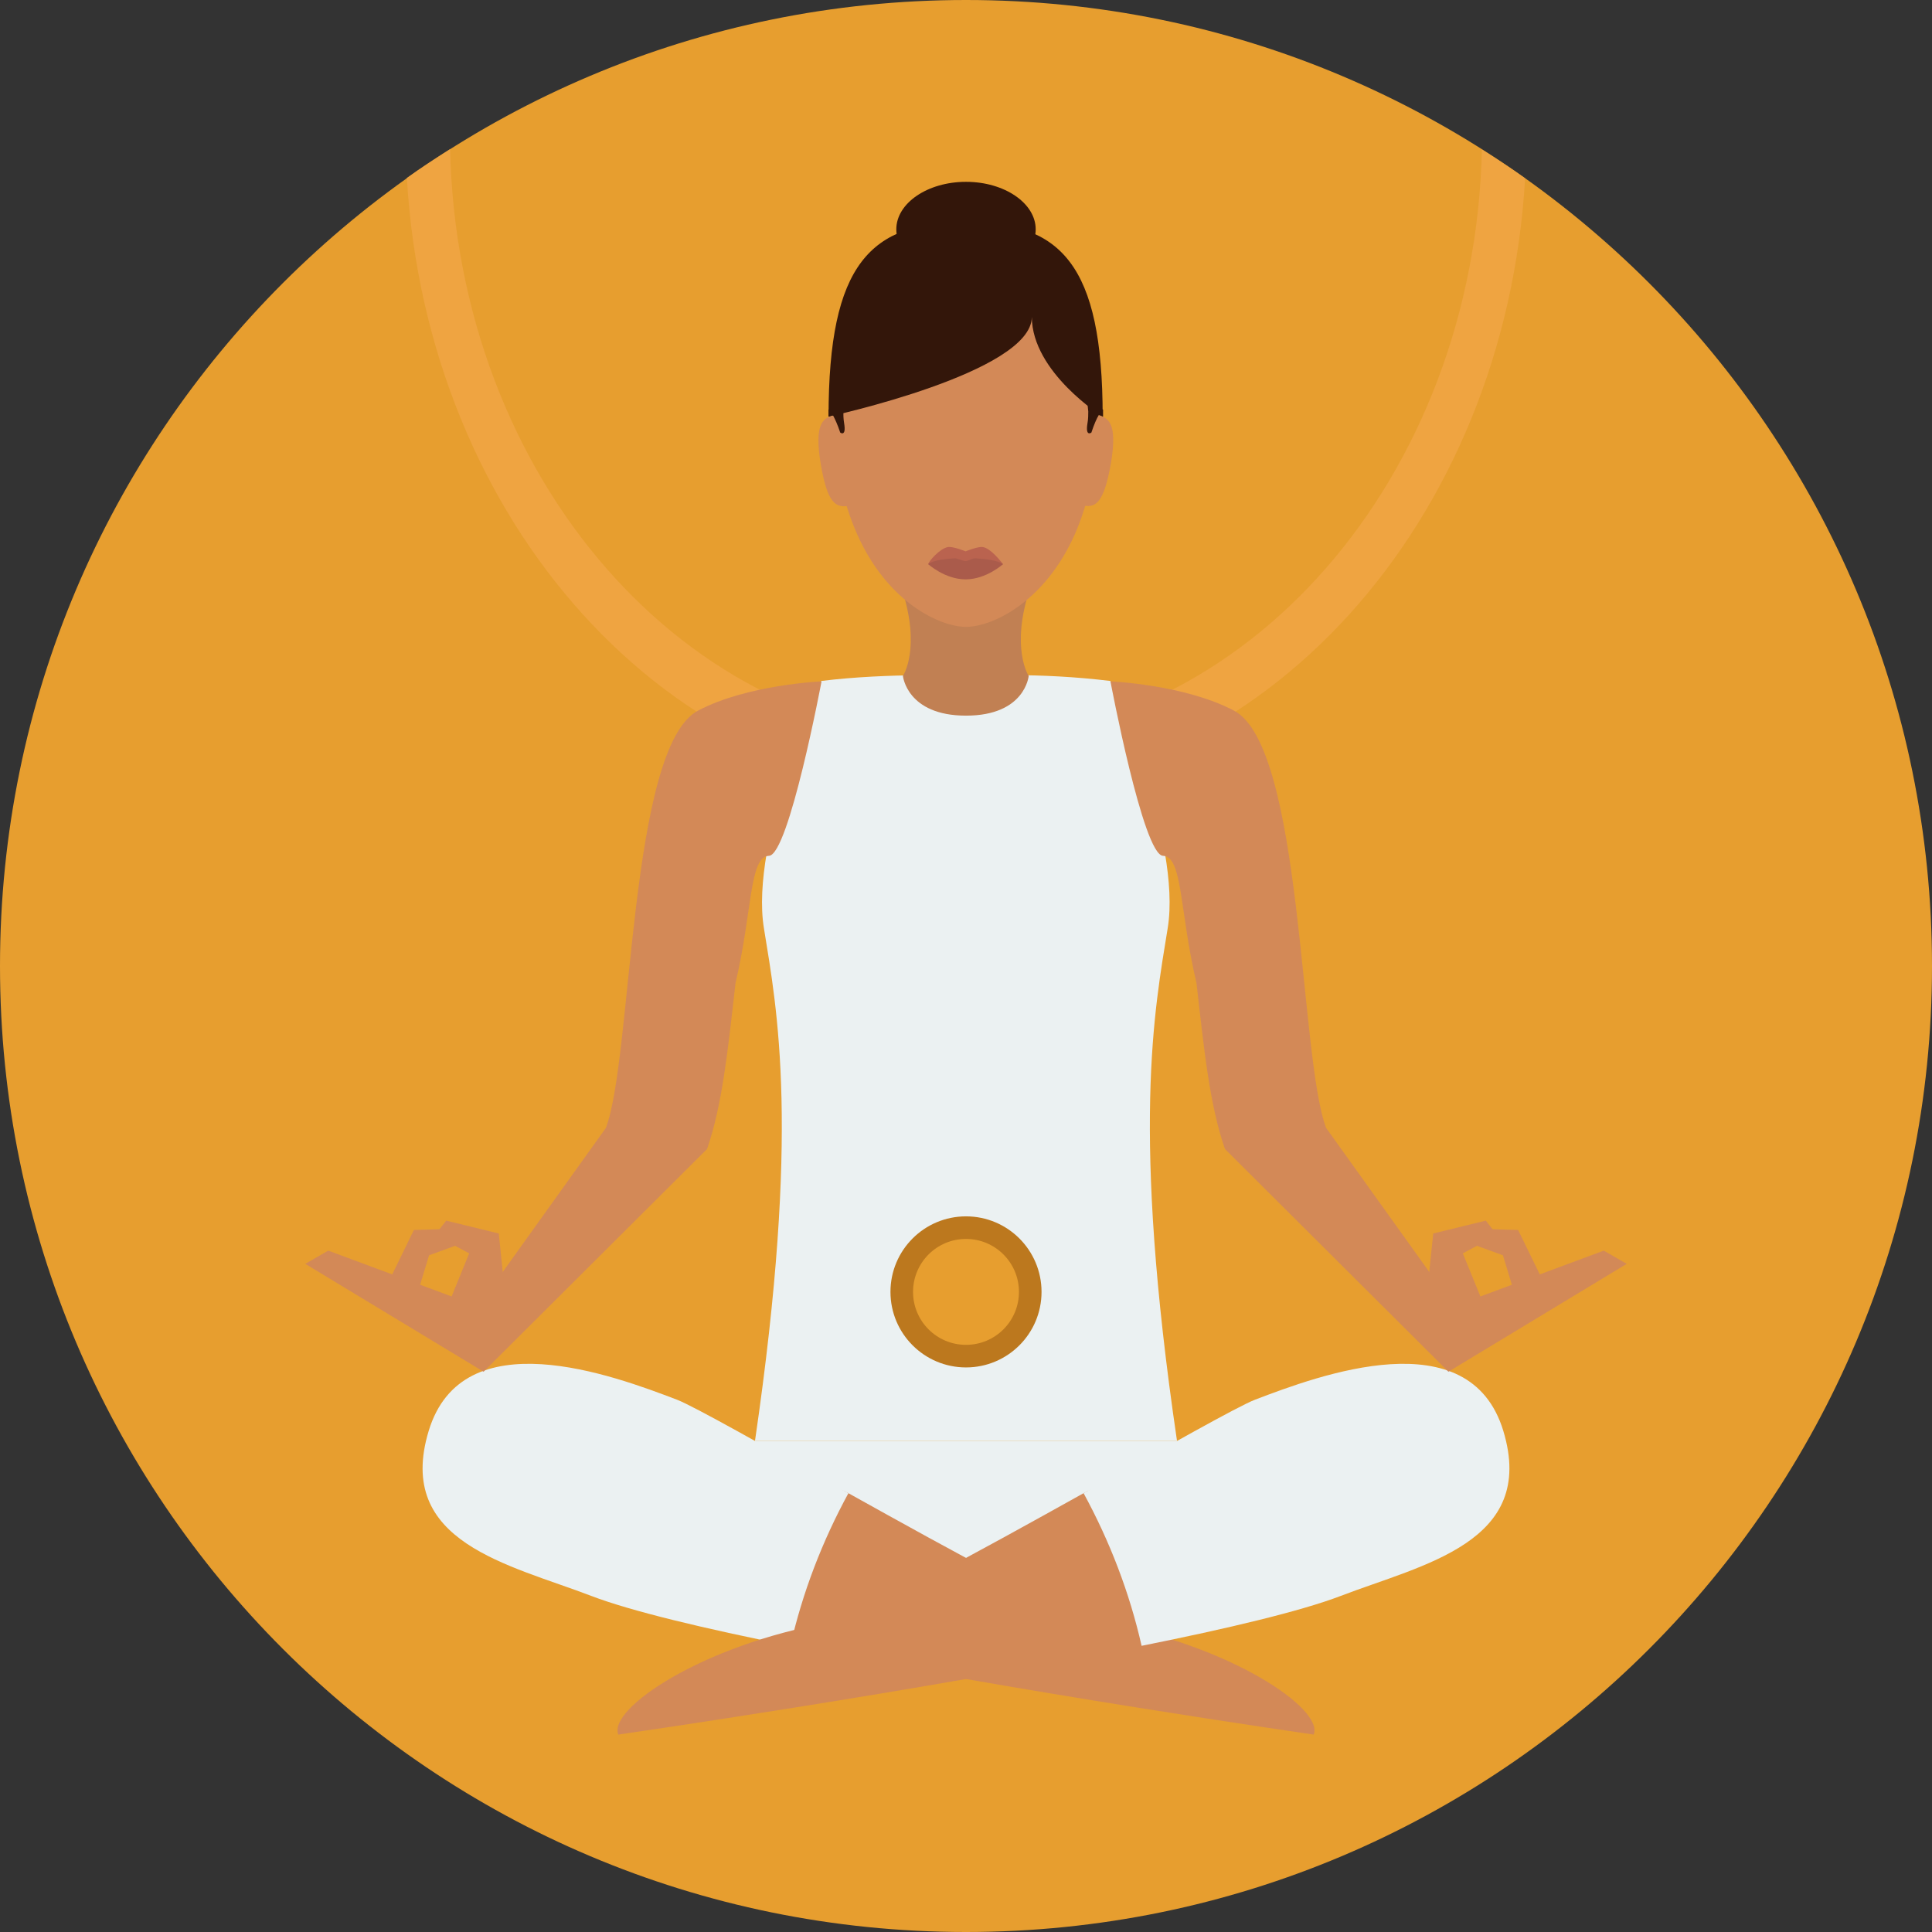
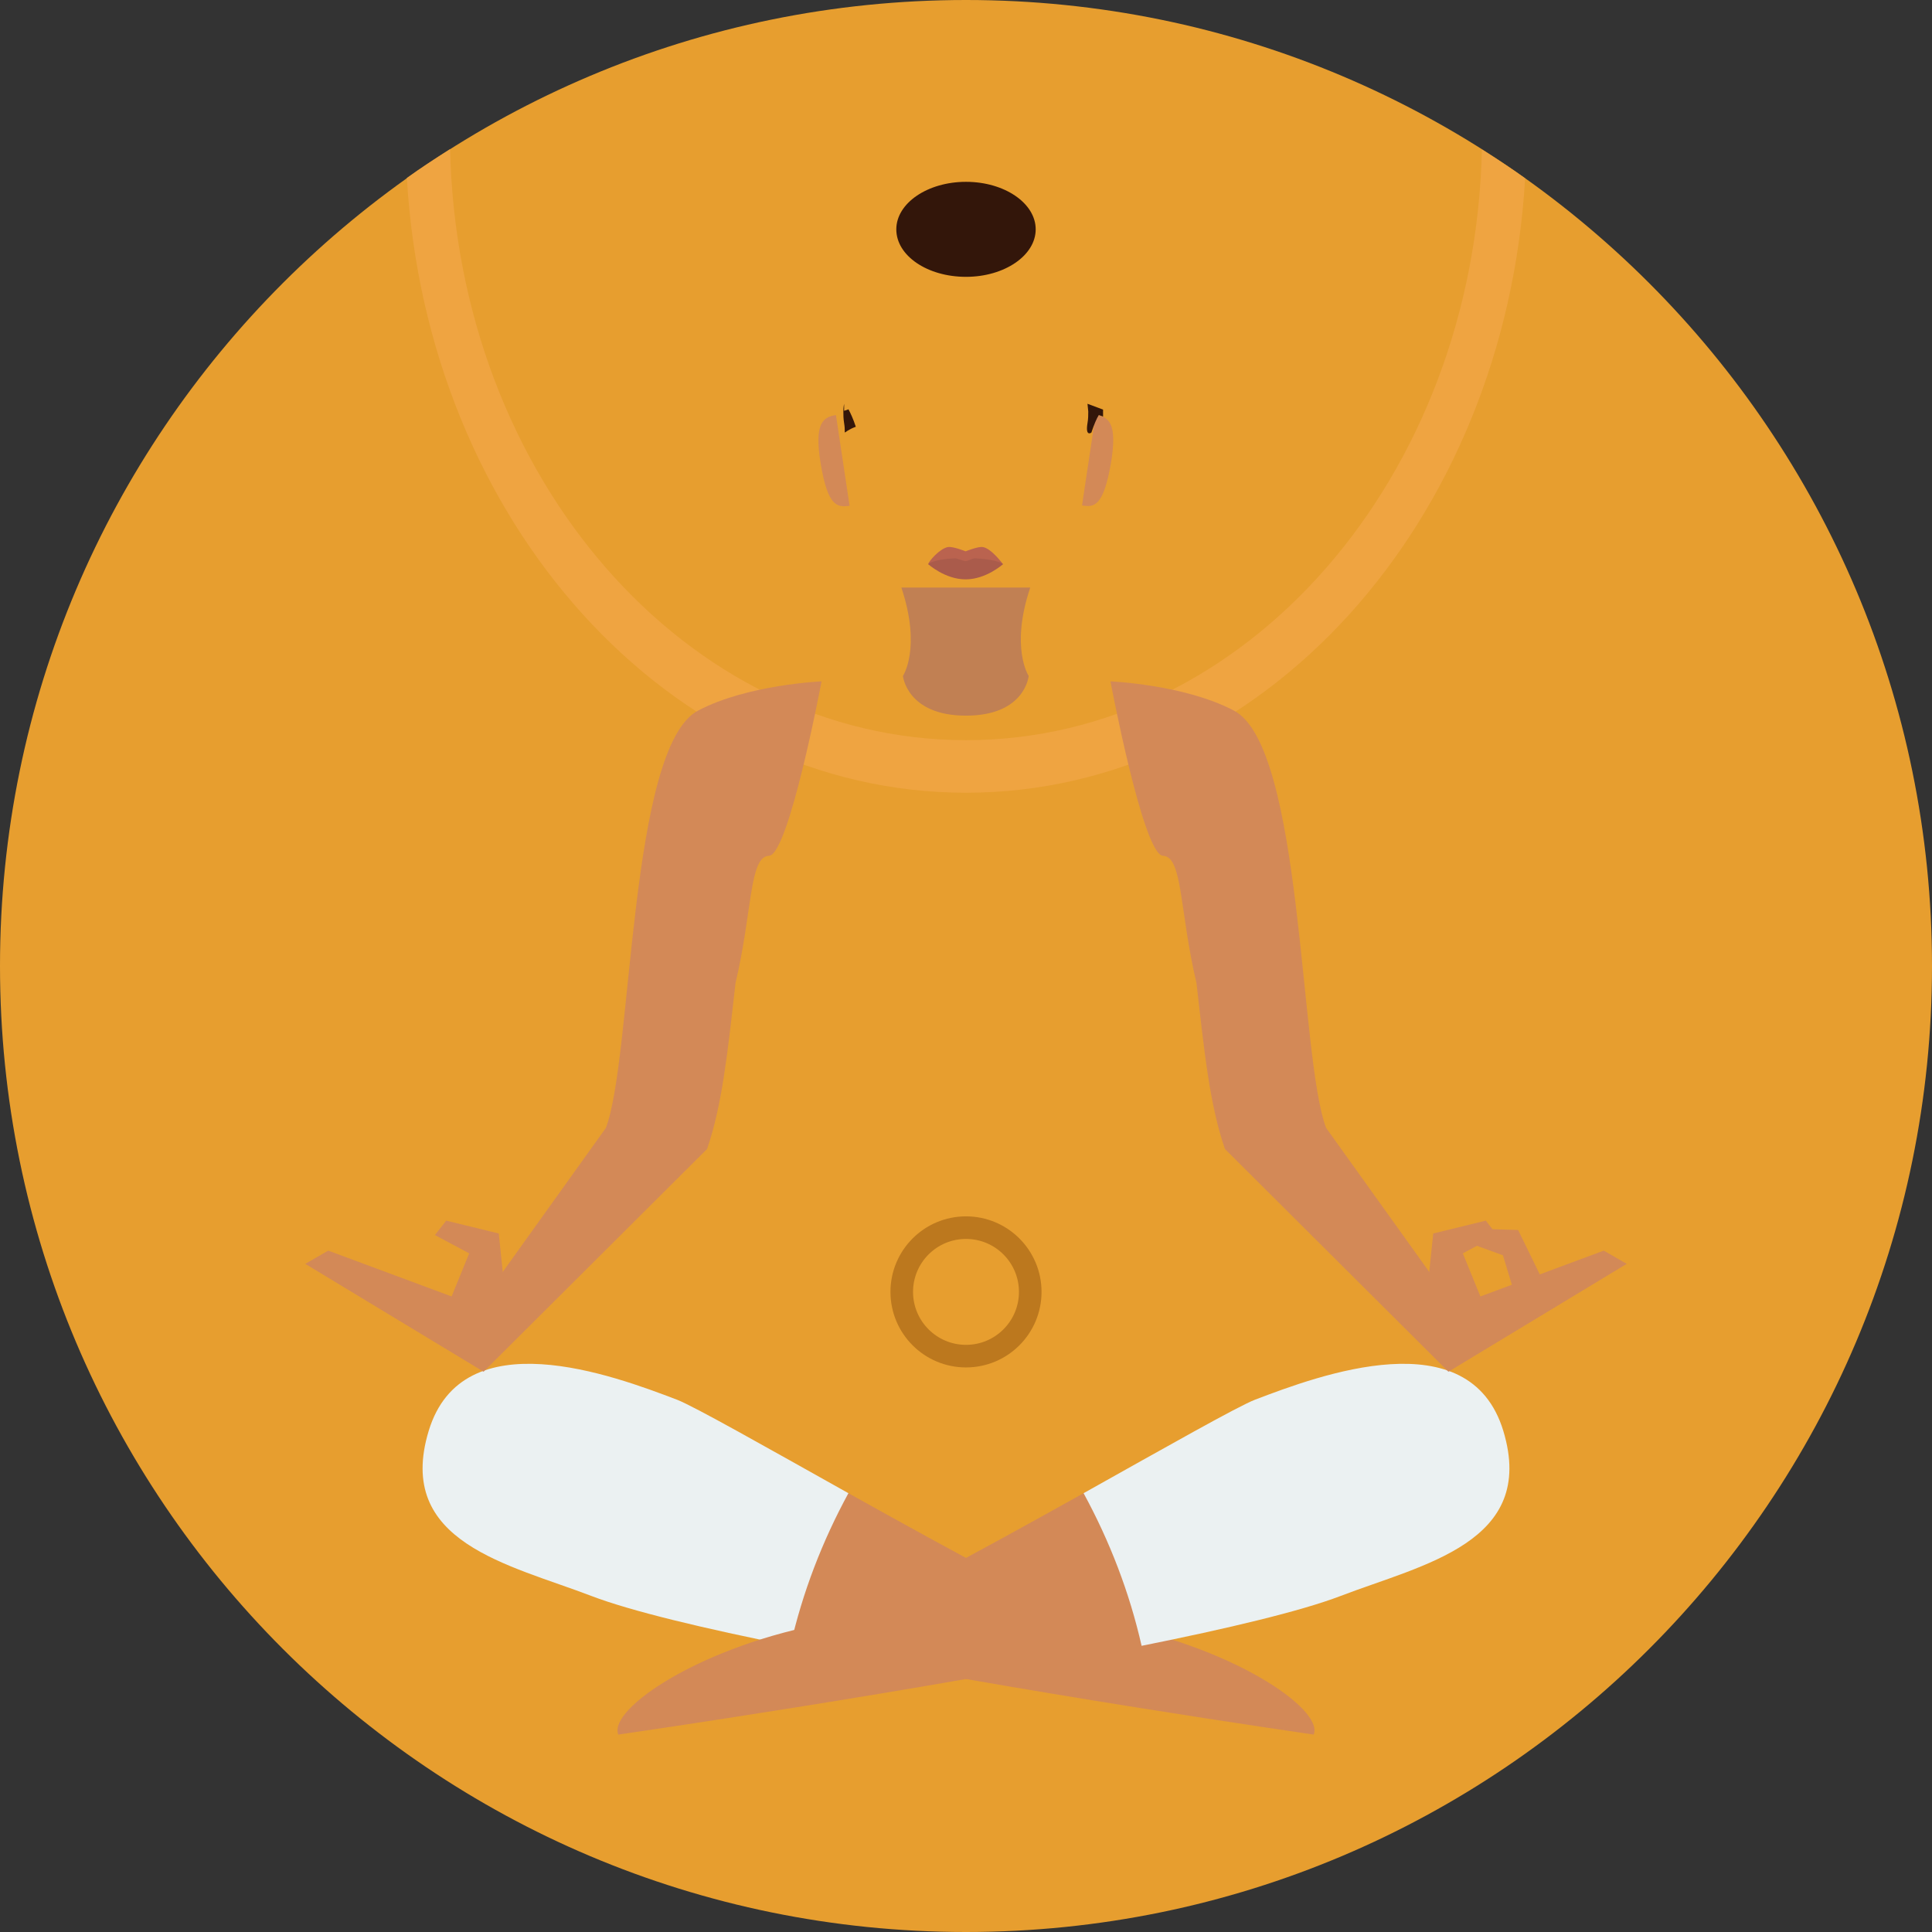
<svg xmlns="http://www.w3.org/2000/svg" version="1.1" id="Layer_1" x="0px" y="0px" viewBox="0 0 496.2 496.2" style="enable-background:new 0 0 496.2 496.2;" xml:space="preserve">
  <rect x="0" y="0" width="496.2" height="496.2" fill="#333333" stroke="none" />
  <path style="fill:#E79E2F;" d="M0,248.1C0,111.1,111.1,0,248.1,0s248.1,111.1,248.1,248.1S385.1,496.2,248.1,496.2S0,385.1,0,248.1z  " />
  <path style="fill:#EFA441;" d="M248.1,203.6c76.2,0,138.5-69.6,143.6-157.8c-3.6-2.6-7.3-5-11.1-7.4  c-1.9,84.2-60.5,151.7-132.5,151.7S117.5,122.5,115.6,38.3c-3.8,2.4-7.5,4.8-11.1,7.4C109.6,133.9,171.9,203.6,248.1,203.6z" />
-   <polygon style="fill:#EBF1F2;" points="193.9,370.1 196.2,390.4 248.1,403.4 299.9,390.4 302.3,370.1 " />
  <path style="fill:#D38957;" d="M217.9,383.5c26.9,15,57.4,31.8,65.2,33.2c32.8,5.8,57,22.2,54.3,28.8c0,0-77.6-11.2-134.5-22.7  C180.9,418.4,197,371.9,217.9,383.5z" />
  <path style="fill:#EBF1F2;" d="M217.9,383.5c-20.9-11.7-39.6-22.3-44-24c-16.5-6.3-55.1-20.7-63.8,8s20.7,34.3,41.8,42.4  c10.2,3.9,29.1,8.4,51.1,12.8C206.1,409,211.2,395.8,217.9,383.5z" />
  <path style="fill:#D38957;" d="M278.3,383.5c-26.9,15-57.4,31.8-65.2,33.2c-32.8,5.8-57,22.2-54.3,28.8c0,0,77.6-11.2,134.5-22.7  C315.2,418.4,299.1,371.9,278.3,383.5z" />
  <g>
    <path style="fill:#EBF1F2;" d="M278.3,383.5c20.9-11.7,39.6-22.3,44-24c16.5-6.3,55.1-20.7,63.8,8c8.7,28.7-20.7,34.3-41.8,42.4   c-10.2,3.9-29.1,8.4-51.1,12.8C290.1,409,285,395.8,278.3,383.5z" />
-     <path style="fill:#EBF1F2;" d="M299.9,238.4c3.7-22.5-14.7-63.5-14.7-63.5c-8.9-1.1-17.9-1.5-24.9-1.5h-24.6   c-7,0.1-16,0.4-24.8,1.5c0,0-18.4,41-14.7,63.5c3.4,21,9.4,51.7-2.3,131.7h54.2l0,0h54.2C290.5,290.1,296.5,259.4,299.9,238.4z" />
  </g>
  <g>
    <path style="fill:#D38957;" d="M124.2,352.3l-45.8-27.7l5.9-3.4l38.5,14.3l32.8-45.8c6.9-18,5.9-97.9,23.7-107.2   C192,175.8,211,175,211,175s-8.4,44.6-13.5,44.8s-4.2,14.1-8.6,32.7c-2,17.6-3.4,31.3-7.3,42.6L124.2,352.3z" />
    <polygon style="fill:#D38957;" points="130.2,337 115,335.4 120.5,321.9 111.7,317.2 114.6,313.5 128.1,316.8  " />
-     <polygon style="fill:#D38957;" points="98.2,332.5 106.8,333.6 110.2,322.4 117.6,319.7 116.7,315.6 106.3,315.9  " />
    <path style="fill:#D38957;" d="M372,352.3l45.8-27.7l-5.9-3.4l-38.5,14.3l-32.8-45.8c-6.9-18-5.9-97.9-23.7-107.2   c-12.7-6.7-31.7-7.5-31.7-7.5s8.4,44.6,13.5,44.8c5.1,0.2,4.2,14.1,8.6,32.7c2,17.6,3.4,31.3,7.3,42.6L372,352.3z" />
    <polygon style="fill:#D38957;" points="366,337 381.2,335.4 375.7,321.9 384.5,317.2 381.6,313.5 368.1,316.8  " />
    <polygon style="fill:#D38957;" points="398,332.5 389.4,333.6 386,322.4 378.6,319.7 379.5,315.6 389.9,315.9  " />
  </g>
  <path style="fill:#C18053;" d="M264.6,150.9h-33.1c5.2,15.6,0.4,22.7,0.4,22.7s1,10.2,16.2,10.2s16.1-10.2,16.1-10.2  S259.4,166.4,264.6,150.9z" />
-   <path style="fill:#D38957;" d="M282,105.3c0-39.3-15.2-48.4-33.9-48.4s-34,9-34,48.4c0,13.3,2.4,23.7,6,31.8  c7.8,17.7,21.4,23.9,28,23.9s20.2-6.2,28-23.9C279.6,129.1,282,118.7,282,105.3z" />
  <path style="fill:#BA634F;" d="M257.6,144.9c0,0-4.3,2.2-9.6,2.2c-5.3,0-9.6-2.2-9.6-2.2c0-0.6,3-4.1,5.1-4.4  c1.3-0.2,4.5,1.1,4.5,1.1s3.2-1.3,4.4-1.1C254.6,140.8,257.6,144.9,257.6,144.9z" />
  <path style="fill:#AA5B4B;" d="M257.6,144.9c0,0-4.3,3.9-9.6,3.9c-5.3,0-9.6-3.9-9.6-3.9s1-1.2,6.6-1.5c0.9-0.1,2.2,0.7,3,0.7  c0.7,0,1.8-0.8,2.6-0.7C256.5,143.7,257.6,144.9,257.6,144.9z" />
  <g>
    <path style="fill:#33160A;" d="M230.2,58.9c0-6.7,8-12.2,17.9-12.2S266,52.2,266,58.9s-8,12.2-17.9,12.2S230.2,65.7,230.2,58.9z" />
-     <path style="fill:#33160A;" d="M283.2,107c0-39.3-10.8-50-35.2-50s-35.2,10.7-35.2,50c0,0,52.2-11.3,52.2-25.6   C265.1,95.7,283.2,107,283.2,107z" />
  </g>
  <g>
    <path style="fill:#D38957;" d="M210.8,119.2c1.8,10.7,4.1,11.2,7.4,10.7l-3.5-23.3C211.5,107.1,209,108.5,210.8,119.2z" />
    <path style="fill:#D38957;" d="M281.4,106.5l-3.5,23.3c3.2,0.6,5.5,0.1,7.4-10.7C287.1,108.5,284.7,107.1,281.4,106.5z" />
  </g>
  <g>
-     <path style="fill:#33160A;" d="M216.8,108.7c-0.2-1.2-0.2-2.2-0.2-3c0-1.2,0.2-2,0.2-2l-4,1.5c0,0.6,0,1.2,0,1.8   c0,0,0.4-0.1,1.2-0.4h-0.1c0.5,0.9,1.2,2.4,1.9,4.5C215.8,111.1,217.4,112.3,216.8,108.7z" />
+     <path style="fill:#33160A;" d="M216.8,108.7c-0.2-1.2-0.2-2.2-0.2-3c0-1.2,0.2-2,0.2-2c0,0.6,0,1.2,0,1.8   c0,0,0.4-0.1,1.2-0.4h-0.1c0.5,0.9,1.2,2.4,1.9,4.5C215.8,111.1,217.4,112.3,216.8,108.7z" />
    <path style="fill:#33160A;" d="M279.5,105.7c0,0.8,0,1.9-0.2,3c-0.6,3.6,1,2.4,1,2.4c0.7-2.1,1.3-3.5,1.9-4.5   c0.7,0.2,1.1,0.4,1.1,0.4c0-0.6,0-1.2,0-1.8l-4-1.5C279.3,103.7,279.4,104.5,279.5,105.7" />
  </g>
  <circle style="fill:#BC781E;" cx="248.1" cy="331.8" r="19.4" />
  <circle style="fill:#E79E2F;" cx="248.1" cy="331.8" r="13.6" />
  <g>
</g>
  <g>
</g>
  <g>
</g>
  <g>
</g>
  <g>
</g>
  <g>
</g>
  <g>
</g>
  <g>
</g>
  <g>
</g>
  <g>
</g>
  <g>
</g>
  <g>
</g>
  <g>
</g>
  <g>
</g>
  <g>
</g>
</svg>